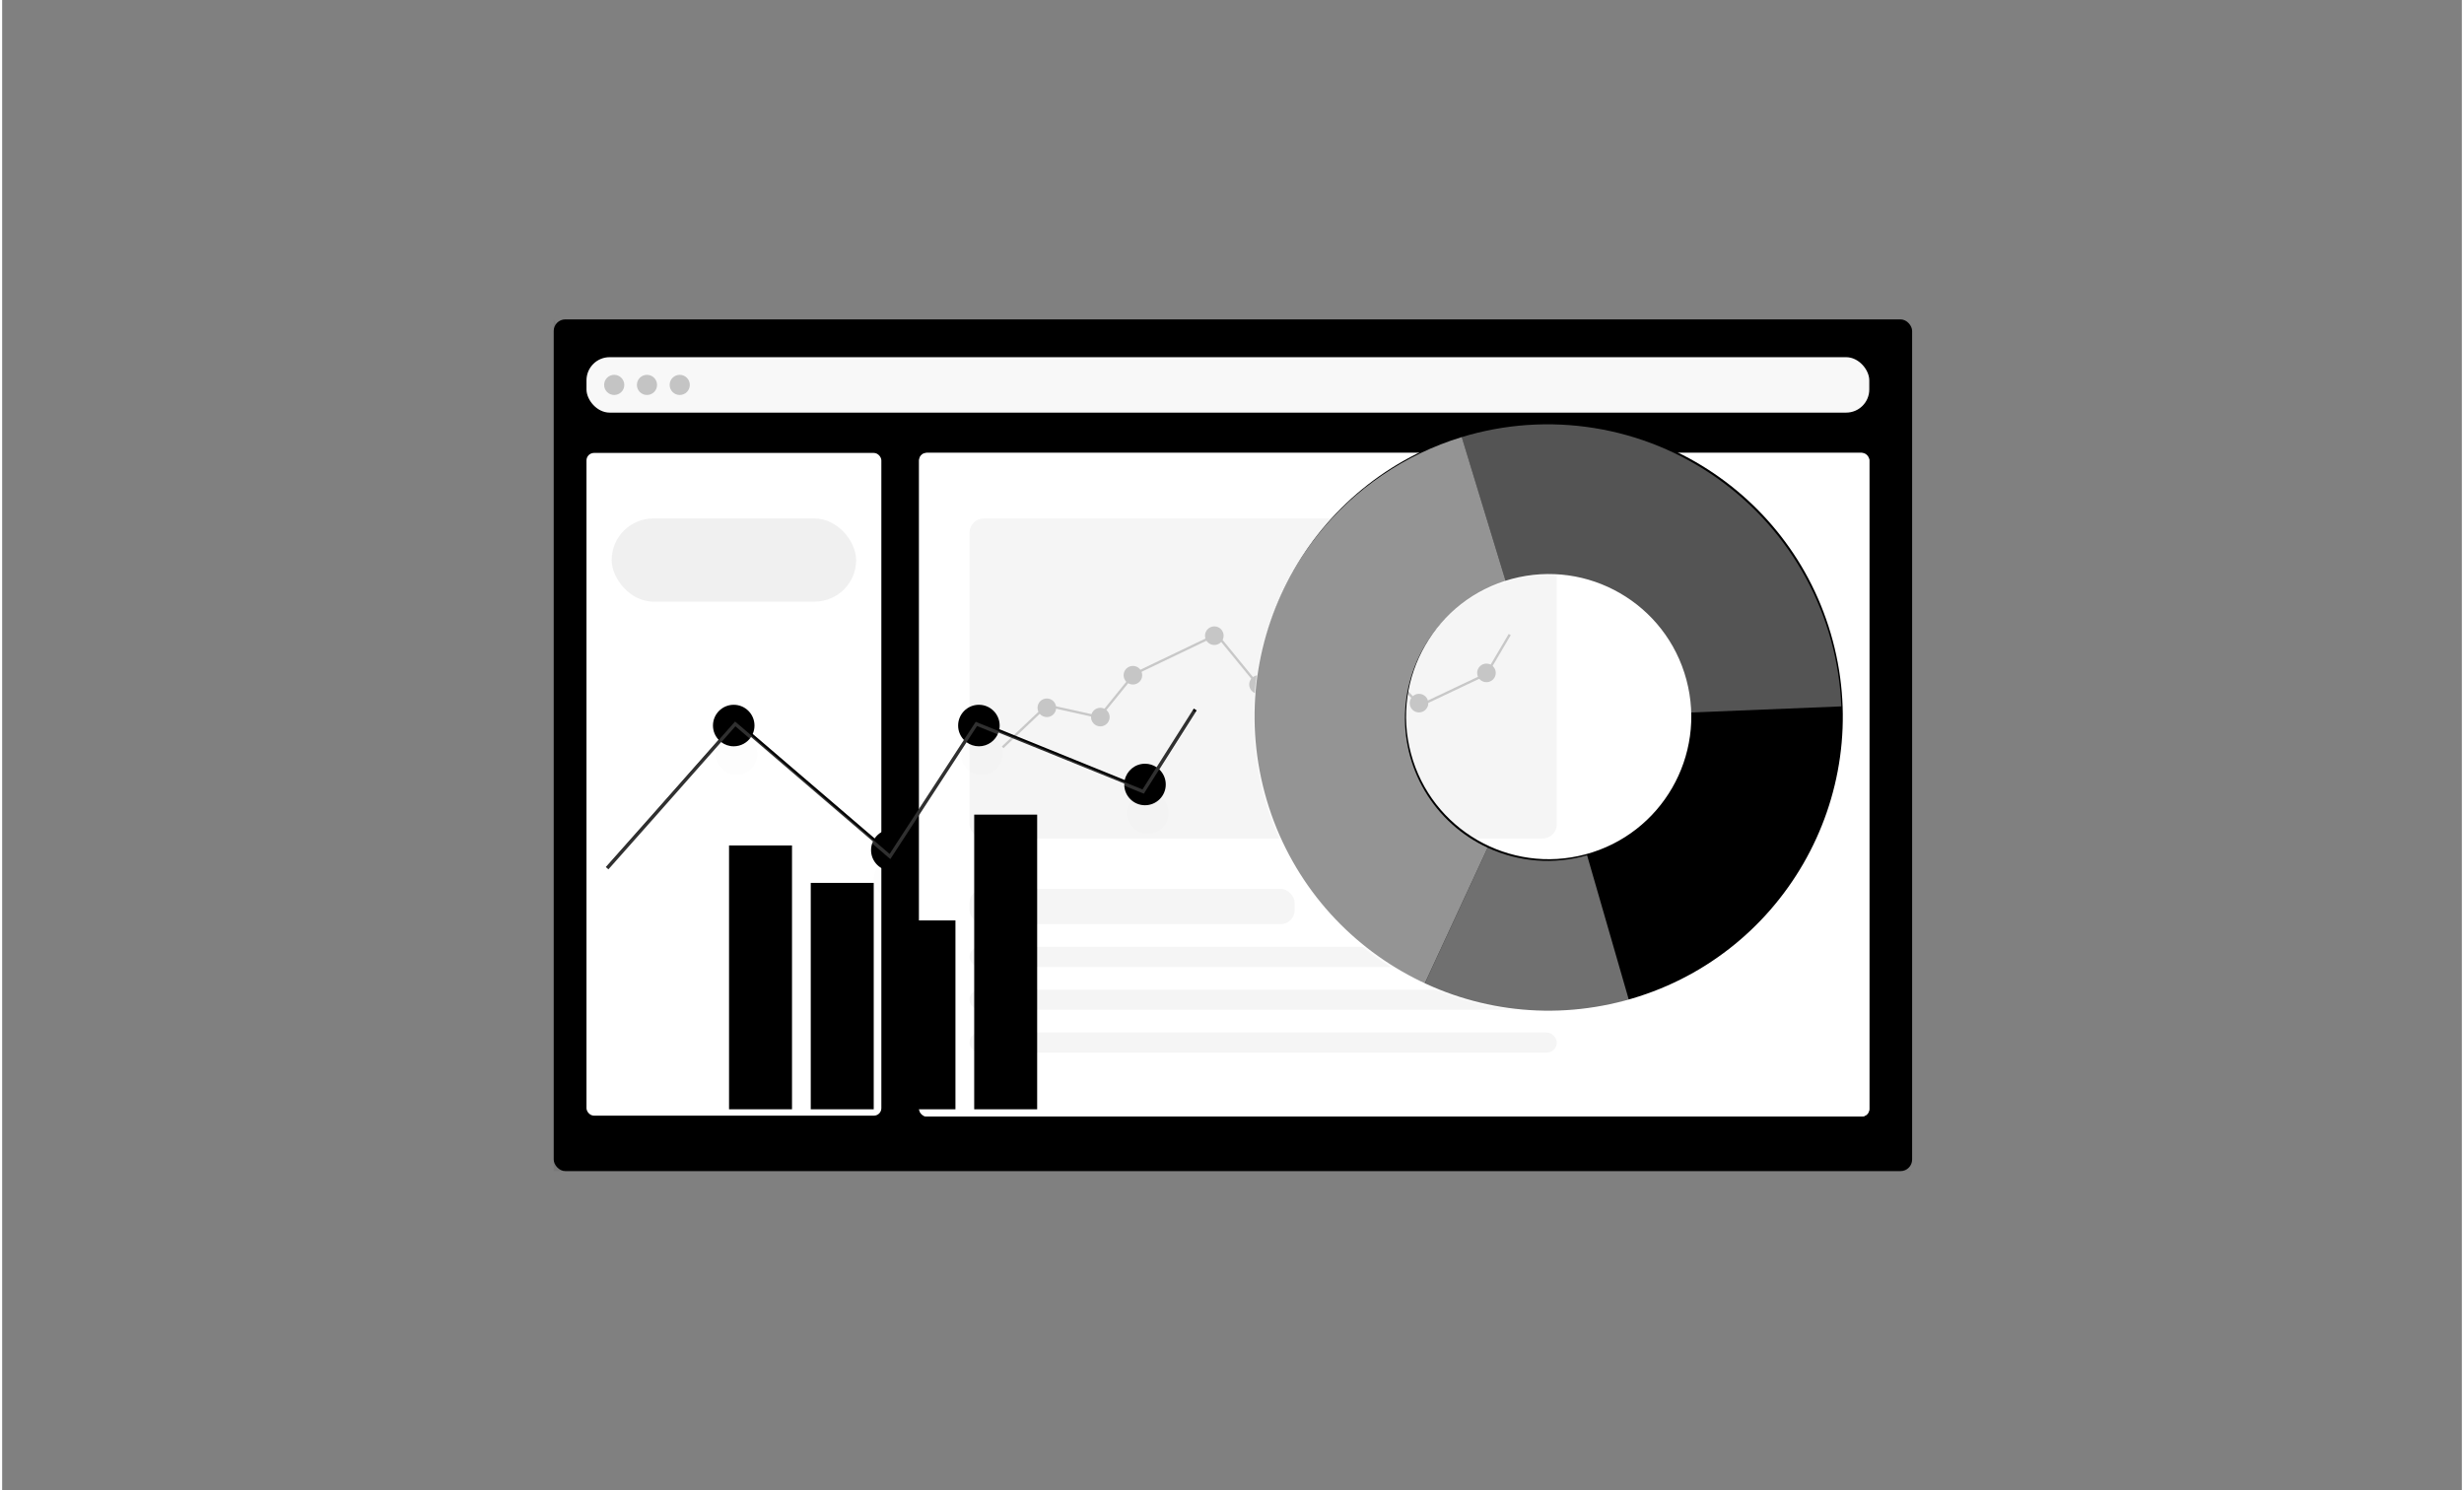
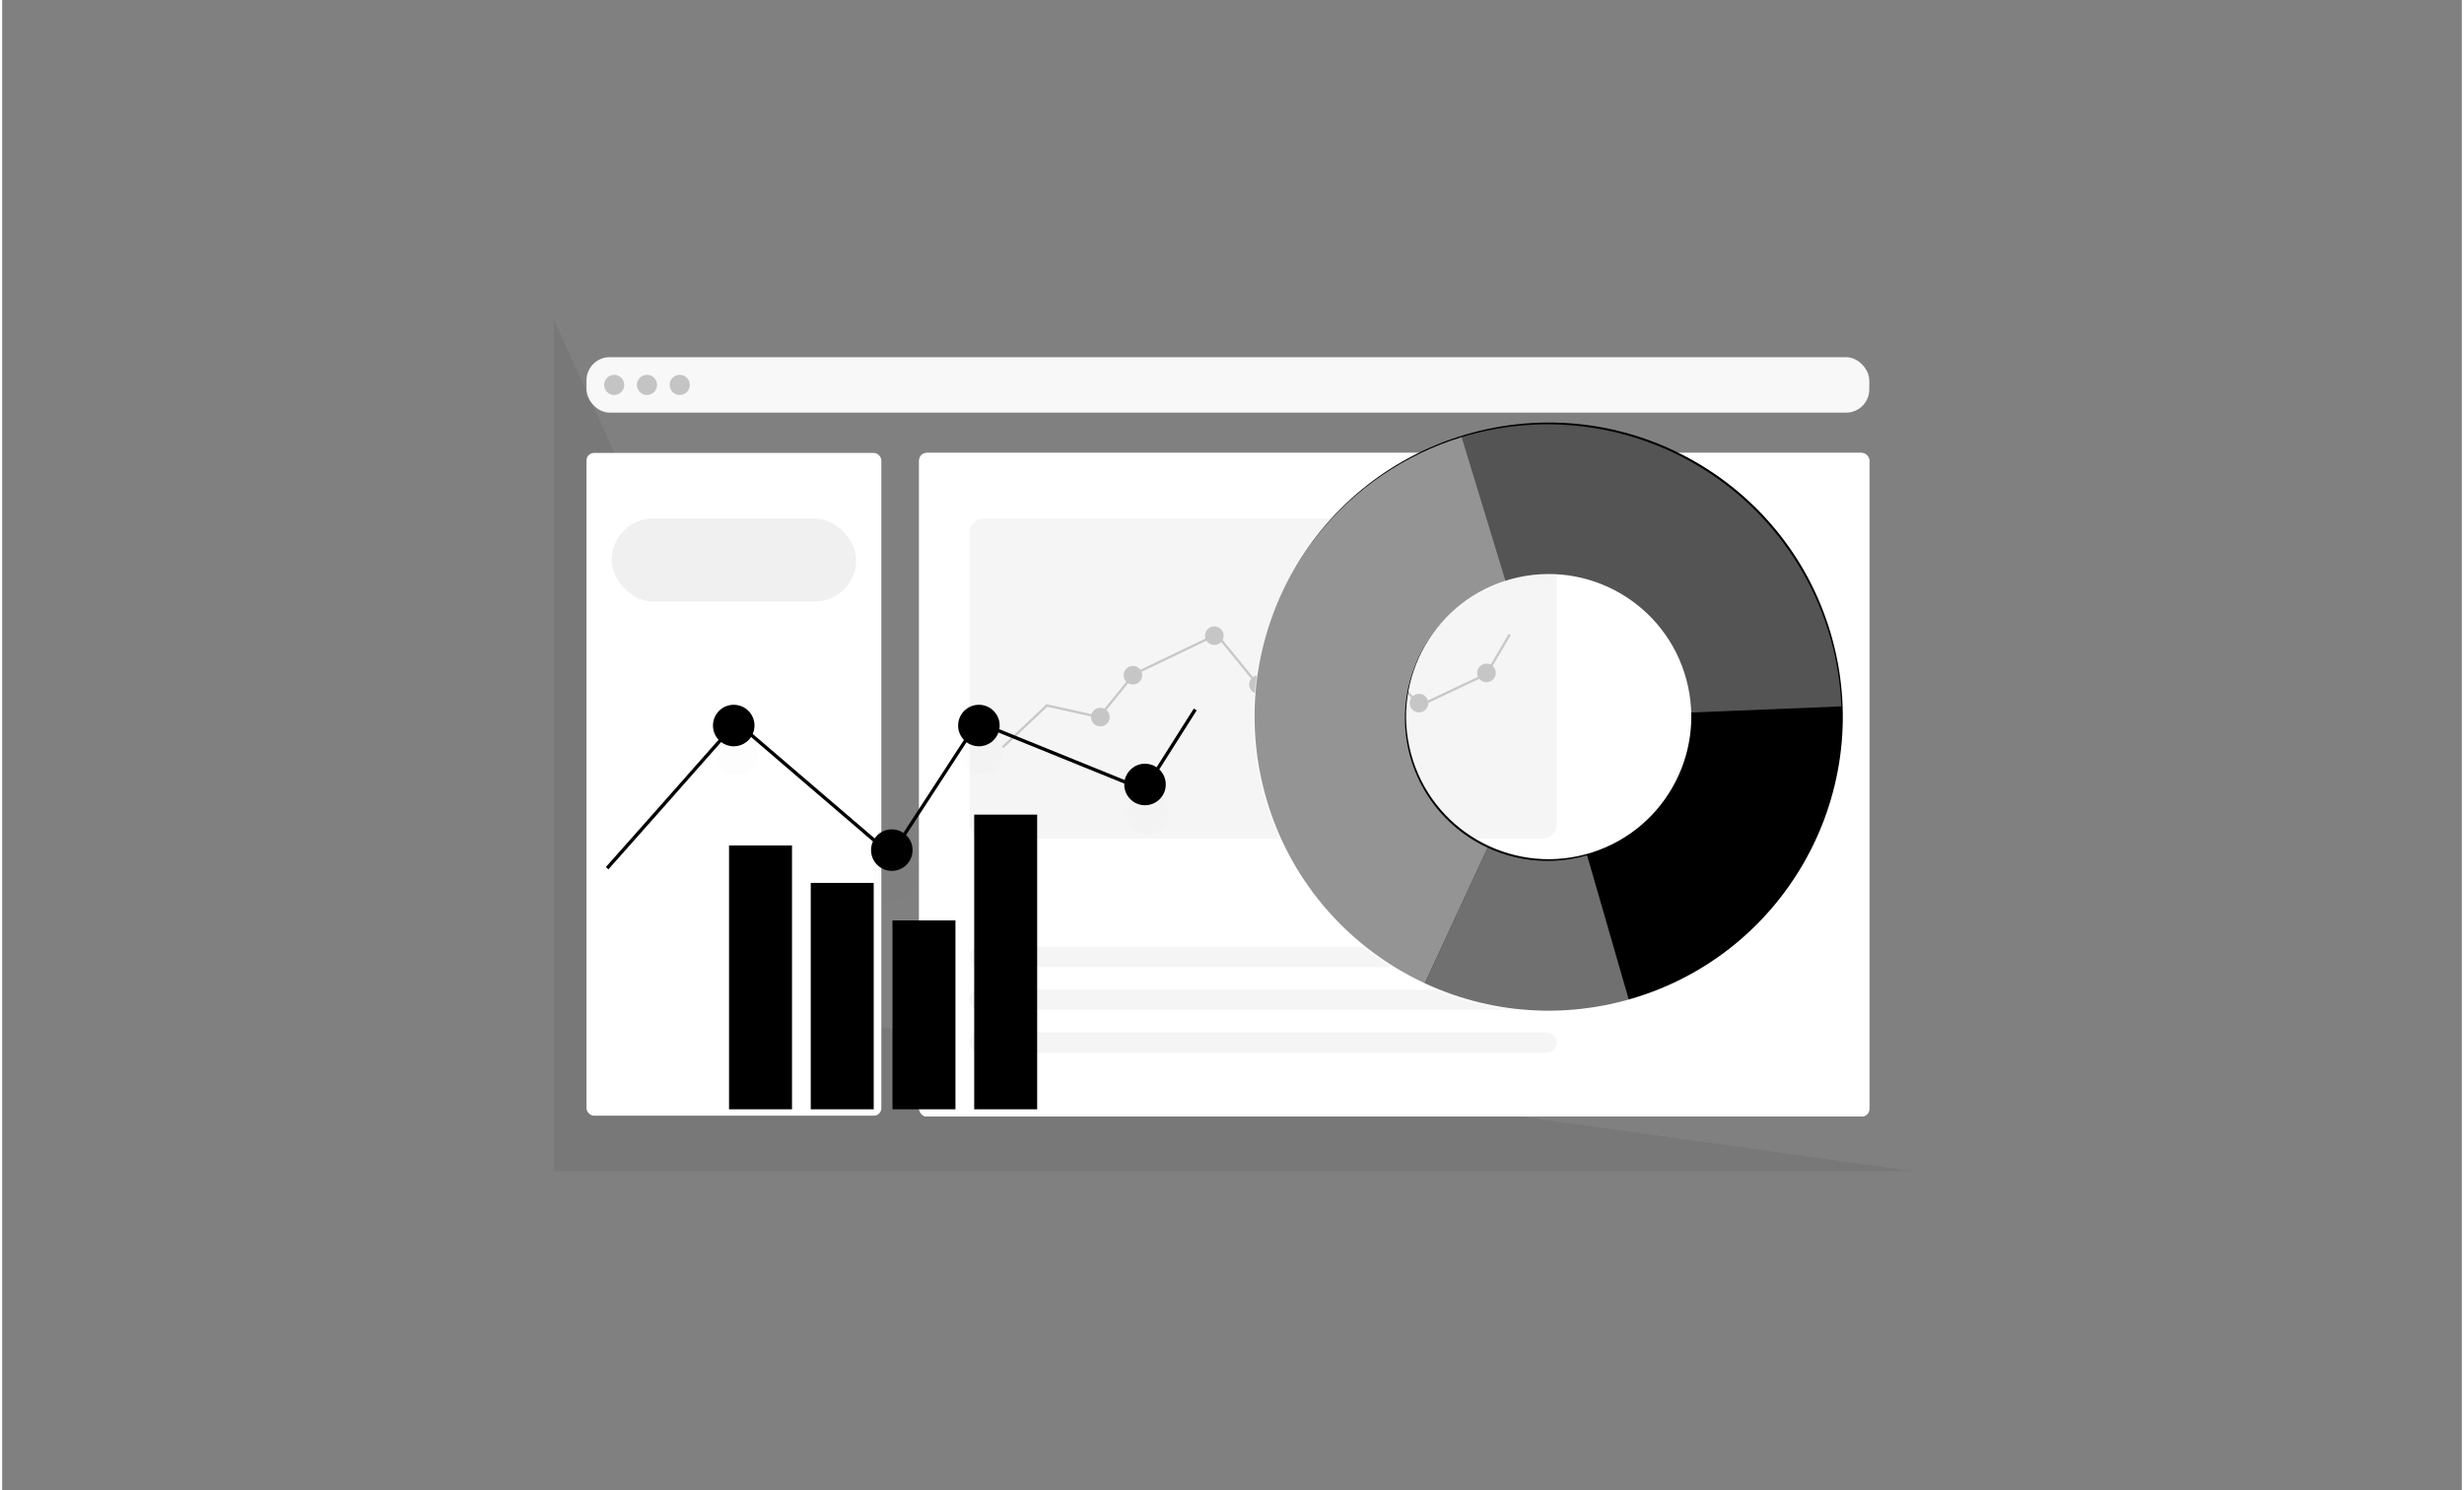
<svg xmlns="http://www.w3.org/2000/svg" class="illustration" width="400px" height="242px" viewBox="0 0 1155 700" fill="none">
  <rect x="0" y="0" width="1155" height="700" fill="#808080" stroke="none" />
-   <rect x="259" y="150" width="637.87" height="400" rx="5.433" fill="#000000" />
  <path d="M259 150L284.668 206.251L405.907 481.496L896.87 550H259V150Z" fill="black" fill-opacity="0.06" />
  <rect x="274.385" y="167.751" width="602.367" height="26.035" rx="10.866" fill="#F8F8F8" />
  <rect x="274.385" y="212.721" width="138.462" height="311.243" rx="3.515" fill="white" />
  <rect x="430.599" y="212.721" width="446.154" height="311.618" rx="3.519" fill="white" />
  <rect x="430.598" y="212.721" width="446.154" height="311.618" rx="3.519" fill="white" />
  <circle cx="287.403" cy="180.768" r="4.734" fill="#C4C4C4" />
  <circle cx="302.787" cy="180.768" r="4.734" fill="#C4C4C4" />
  <circle cx="318.171" cy="180.768" r="4.734" fill="#C4C4C4" />
  <rect x="454.266" y="243.492" width="275.74" height="150.296" rx="6.64" fill="black" fill-opacity="0.04" />
  <path d="M469.804 350.973L490.556 331.313L515.132 336.774L531.515 316.567L570.29 297.999L589.95 322.029L637.463 301.822L665.861 331.313L696.99 316.567L707.913 297.999" stroke="#C8C8C8" stroke-width="1.114" />
-   <rect x="454.266" y="417.457" width="152.663" height="16.568" rx="6.64" fill="black" fill-opacity="0.04" />
  <rect x="454.266" y="444.676" width="275.74" height="9.467" rx="4.734" fill="black" fill-opacity="0.04" />
  <rect x="454.266" y="464.792" width="275.74" height="9.467" rx="4.734" fill="black" fill-opacity="0.04" />
  <rect x="454.266" y="484.911" width="275.74" height="9.467" rx="4.734" fill="black" fill-opacity="0.04" />
  <rect x="286.219" y="243.492" width="114.793" height="39.053" rx="19.527" fill="#C4C4C4" fill-opacity="0.25" />
-   <circle cx="490.555" cy="332.405" r="4.369" fill="#C6C6C6" />
  <circle cx="515.676" cy="336.774" r="4.369" fill="#C6C6C6" />
  <circle cx="530.968" cy="317.114" r="4.369" fill="#C6C6C6" />
  <circle cx="569.197" cy="298.545" r="4.369" fill="#C6C6C6" />
  <circle cx="589.948" cy="321.482" r="4.369" fill="#C6C6C6" />
  <circle cx="636.915" cy="302.914" r="4.369" fill="#C6C6C6" />
  <circle cx="665.313" cy="330.22" r="4.369" fill="#C6C6C6" />
  <circle cx="696.988" cy="316.021" r="4.369" fill="#C6C6C6" />
  <path fill-rule="evenodd" clip-rule="evenodd" d="M761.945 469.926C835.605 450.188 879.319 374.474 859.581 300.814C839.844 227.153 764.13 183.44 690.47 203.177C616.809 222.914 573.095 298.628 592.833 372.289C612.57 445.949 688.284 489.663 761.945 469.926ZM743.535 401.221C707.819 410.791 671.107 389.596 661.537 353.88C651.967 318.163 673.163 281.452 708.879 271.881C744.595 262.311 781.307 283.507 790.877 319.223C800.447 354.939 779.251 391.651 743.535 401.221ZM352.449 344.686C352.982 343.481 353.277 342.149 353.277 340.747C353.277 335.362 348.912 330.996 343.527 330.996C338.142 330.996 333.777 335.362 333.777 340.747C333.777 343.33 334.781 345.679 336.421 347.424L305.813 382.047L305.812 382.048L283.481 407.209L284.681 408.274L307.013 383.112L307.014 383.111L337.612 348.499C339.253 349.752 341.303 350.497 343.527 350.497C346.925 350.497 349.916 348.759 351.662 346.124L408.894 395.18C408.324 396.419 408.006 397.797 408.006 399.249C408.006 404.634 412.372 409 417.757 409C423.142 409 427.507 404.634 427.507 399.249C427.507 396.457 426.334 393.939 424.452 392.161L452.844 348.584C454.465 349.786 456.472 350.497 458.646 350.497C462.882 350.497 466.487 347.795 467.833 344.021L526.909 367.984C526.903 368.13 526.9 368.277 526.9 368.425C526.9 373.81 531.265 378.175 536.65 378.175C542.035 378.175 546.401 373.81 546.401 368.425C546.401 365.639 545.233 363.127 543.359 361.35L560.917 333.627L559.562 332.769L542.101 360.339C540.545 359.288 538.669 358.675 536.65 358.675C531.981 358.675 528.078 361.956 527.123 366.339L468.247 342.458C468.345 341.902 468.396 341.33 468.396 340.747C468.396 335.362 464.031 330.996 458.646 330.996C453.261 330.996 448.895 335.362 448.895 340.747C448.895 343.375 449.935 345.76 451.626 347.514L423.194 391.154C421.64 390.109 419.77 389.499 417.757 389.499C414.409 389.499 411.455 391.187 409.699 393.758L352.449 344.686ZM456.445 382.579H486.011V520.973H456.445V382.579ZM418.072 432.275H447.638V520.973H418.072V432.275ZM409.264 414.661H379.698V520.973H409.264V414.661ZM341.325 397.047H370.891V520.973H341.325V397.047Z" fill="#000000" />
  <path d="M863.623 331.748C862.766 310.659 857.086 290.046 847.018 271.495C836.951 252.943 822.765 236.947 805.549 224.735C788.334 212.522 768.548 204.419 747.712 201.048C726.876 197.677 705.545 199.127 685.357 205.287L706.117 273.319C715.906 270.332 726.249 269.628 736.352 271.263C746.454 272.898 756.048 276.827 764.395 282.748C772.742 288.67 779.621 296.426 784.502 305.421C789.384 314.416 792.138 324.41 792.554 334.636L863.623 331.748Z" fill="white" fill-opacity="0.33" />
  <path d="M685.37 205.283C658.621 213.443 634.981 229.532 617.576 251.423C600.172 273.313 589.825 299.972 587.905 327.871C585.984 355.771 592.58 383.596 606.82 407.665C621.06 431.733 642.273 450.911 667.652 462.659L697.532 398.112C685.227 392.415 674.941 383.117 668.036 371.446C661.132 359.776 657.933 346.284 658.865 332.756C659.796 319.228 664.813 306.302 673.252 295.688C681.691 285.074 693.154 277.273 706.123 273.317L685.37 205.283Z" fill="white" fill-opacity="0.58" />
  <path d="M667.693 462.678C697.859 476.63 732.044 479.234 763.975 470.011L744.237 401.676C728.755 406.148 712.179 404.886 697.552 398.121L667.693 462.678Z" fill="white" fill-opacity="0.44" />
-   <path d="M283.532 408.545L305.864 383.382L344.237 339.977L416.894 402.254L457.468 339.977L535.787 371.745L559.691 334.001" stroke="white" stroke-opacity="0.19" stroke-width="1.604" />
  <circle cx="344.867" cy="354.131" r="9.75" fill="black" fill-opacity="0.01" />
  <circle cx="419.096" cy="412.634" r="9.75" fill="black" fill-opacity="0.01" />
  <circle cx="459.986" cy="354.131" r="9.75" fill="black" fill-opacity="0.01" />
  <circle cx="537.99" cy="381.809" r="9.75" fill="black" fill-opacity="0.01" />
</svg>